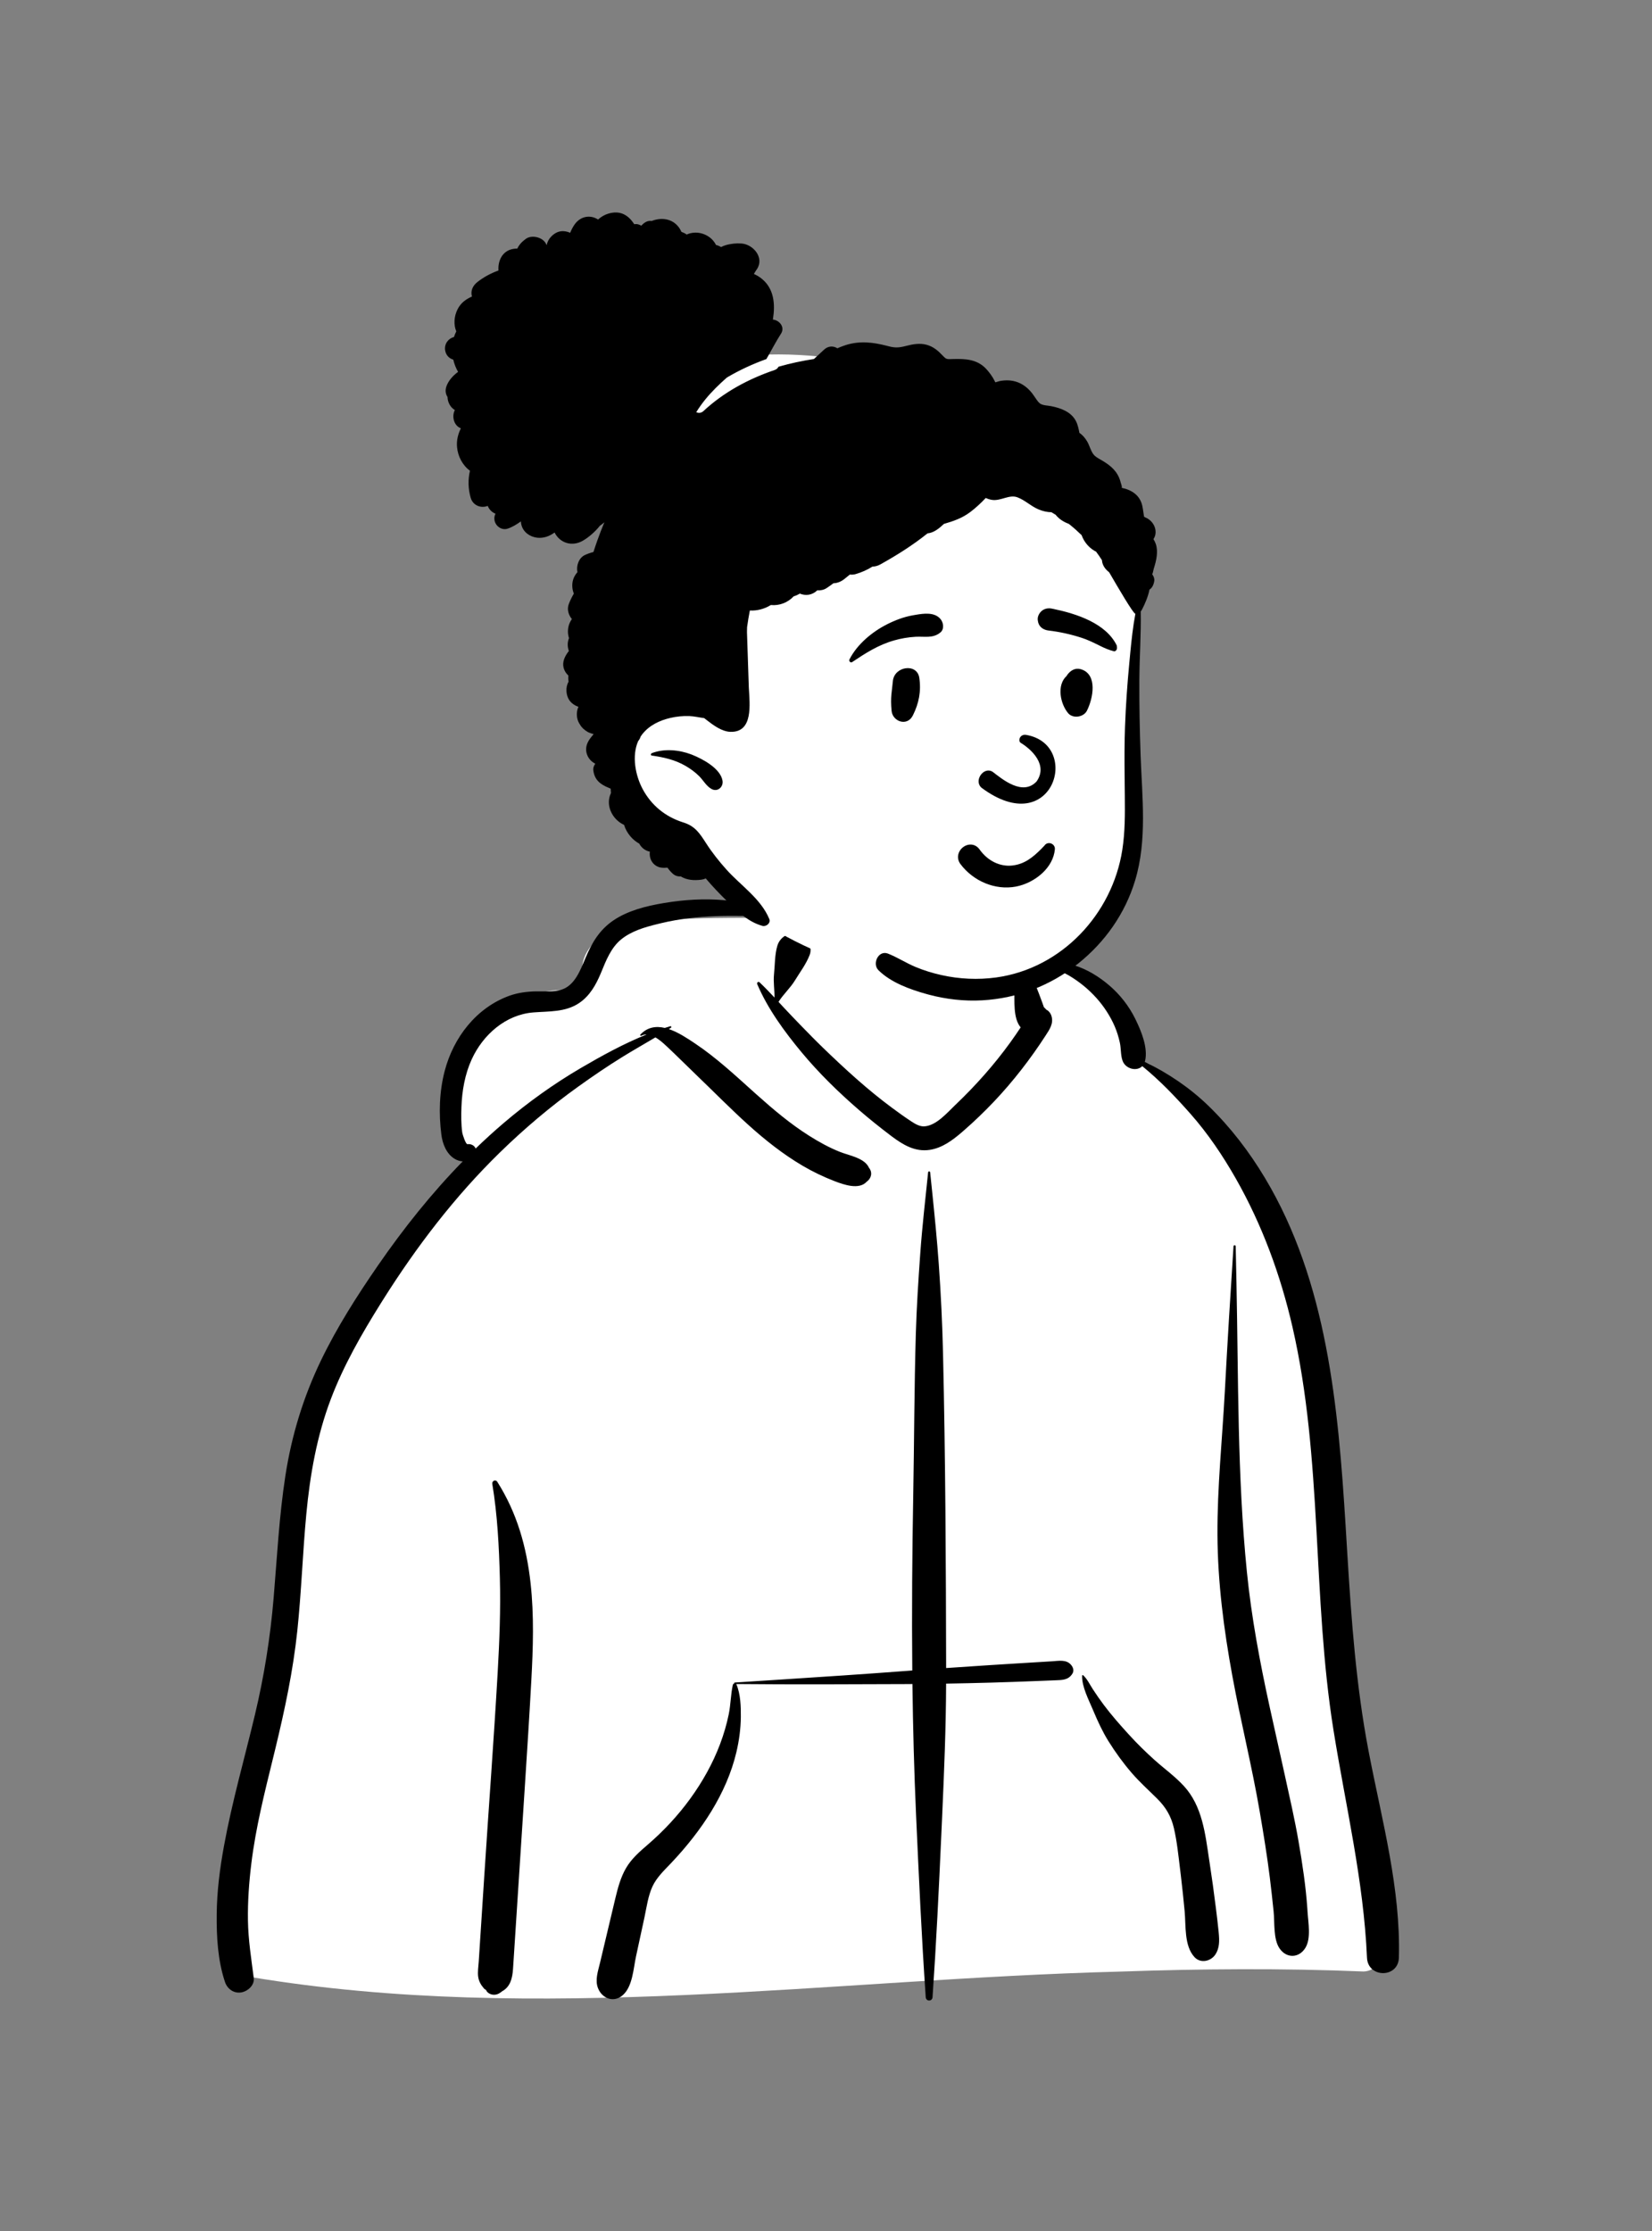
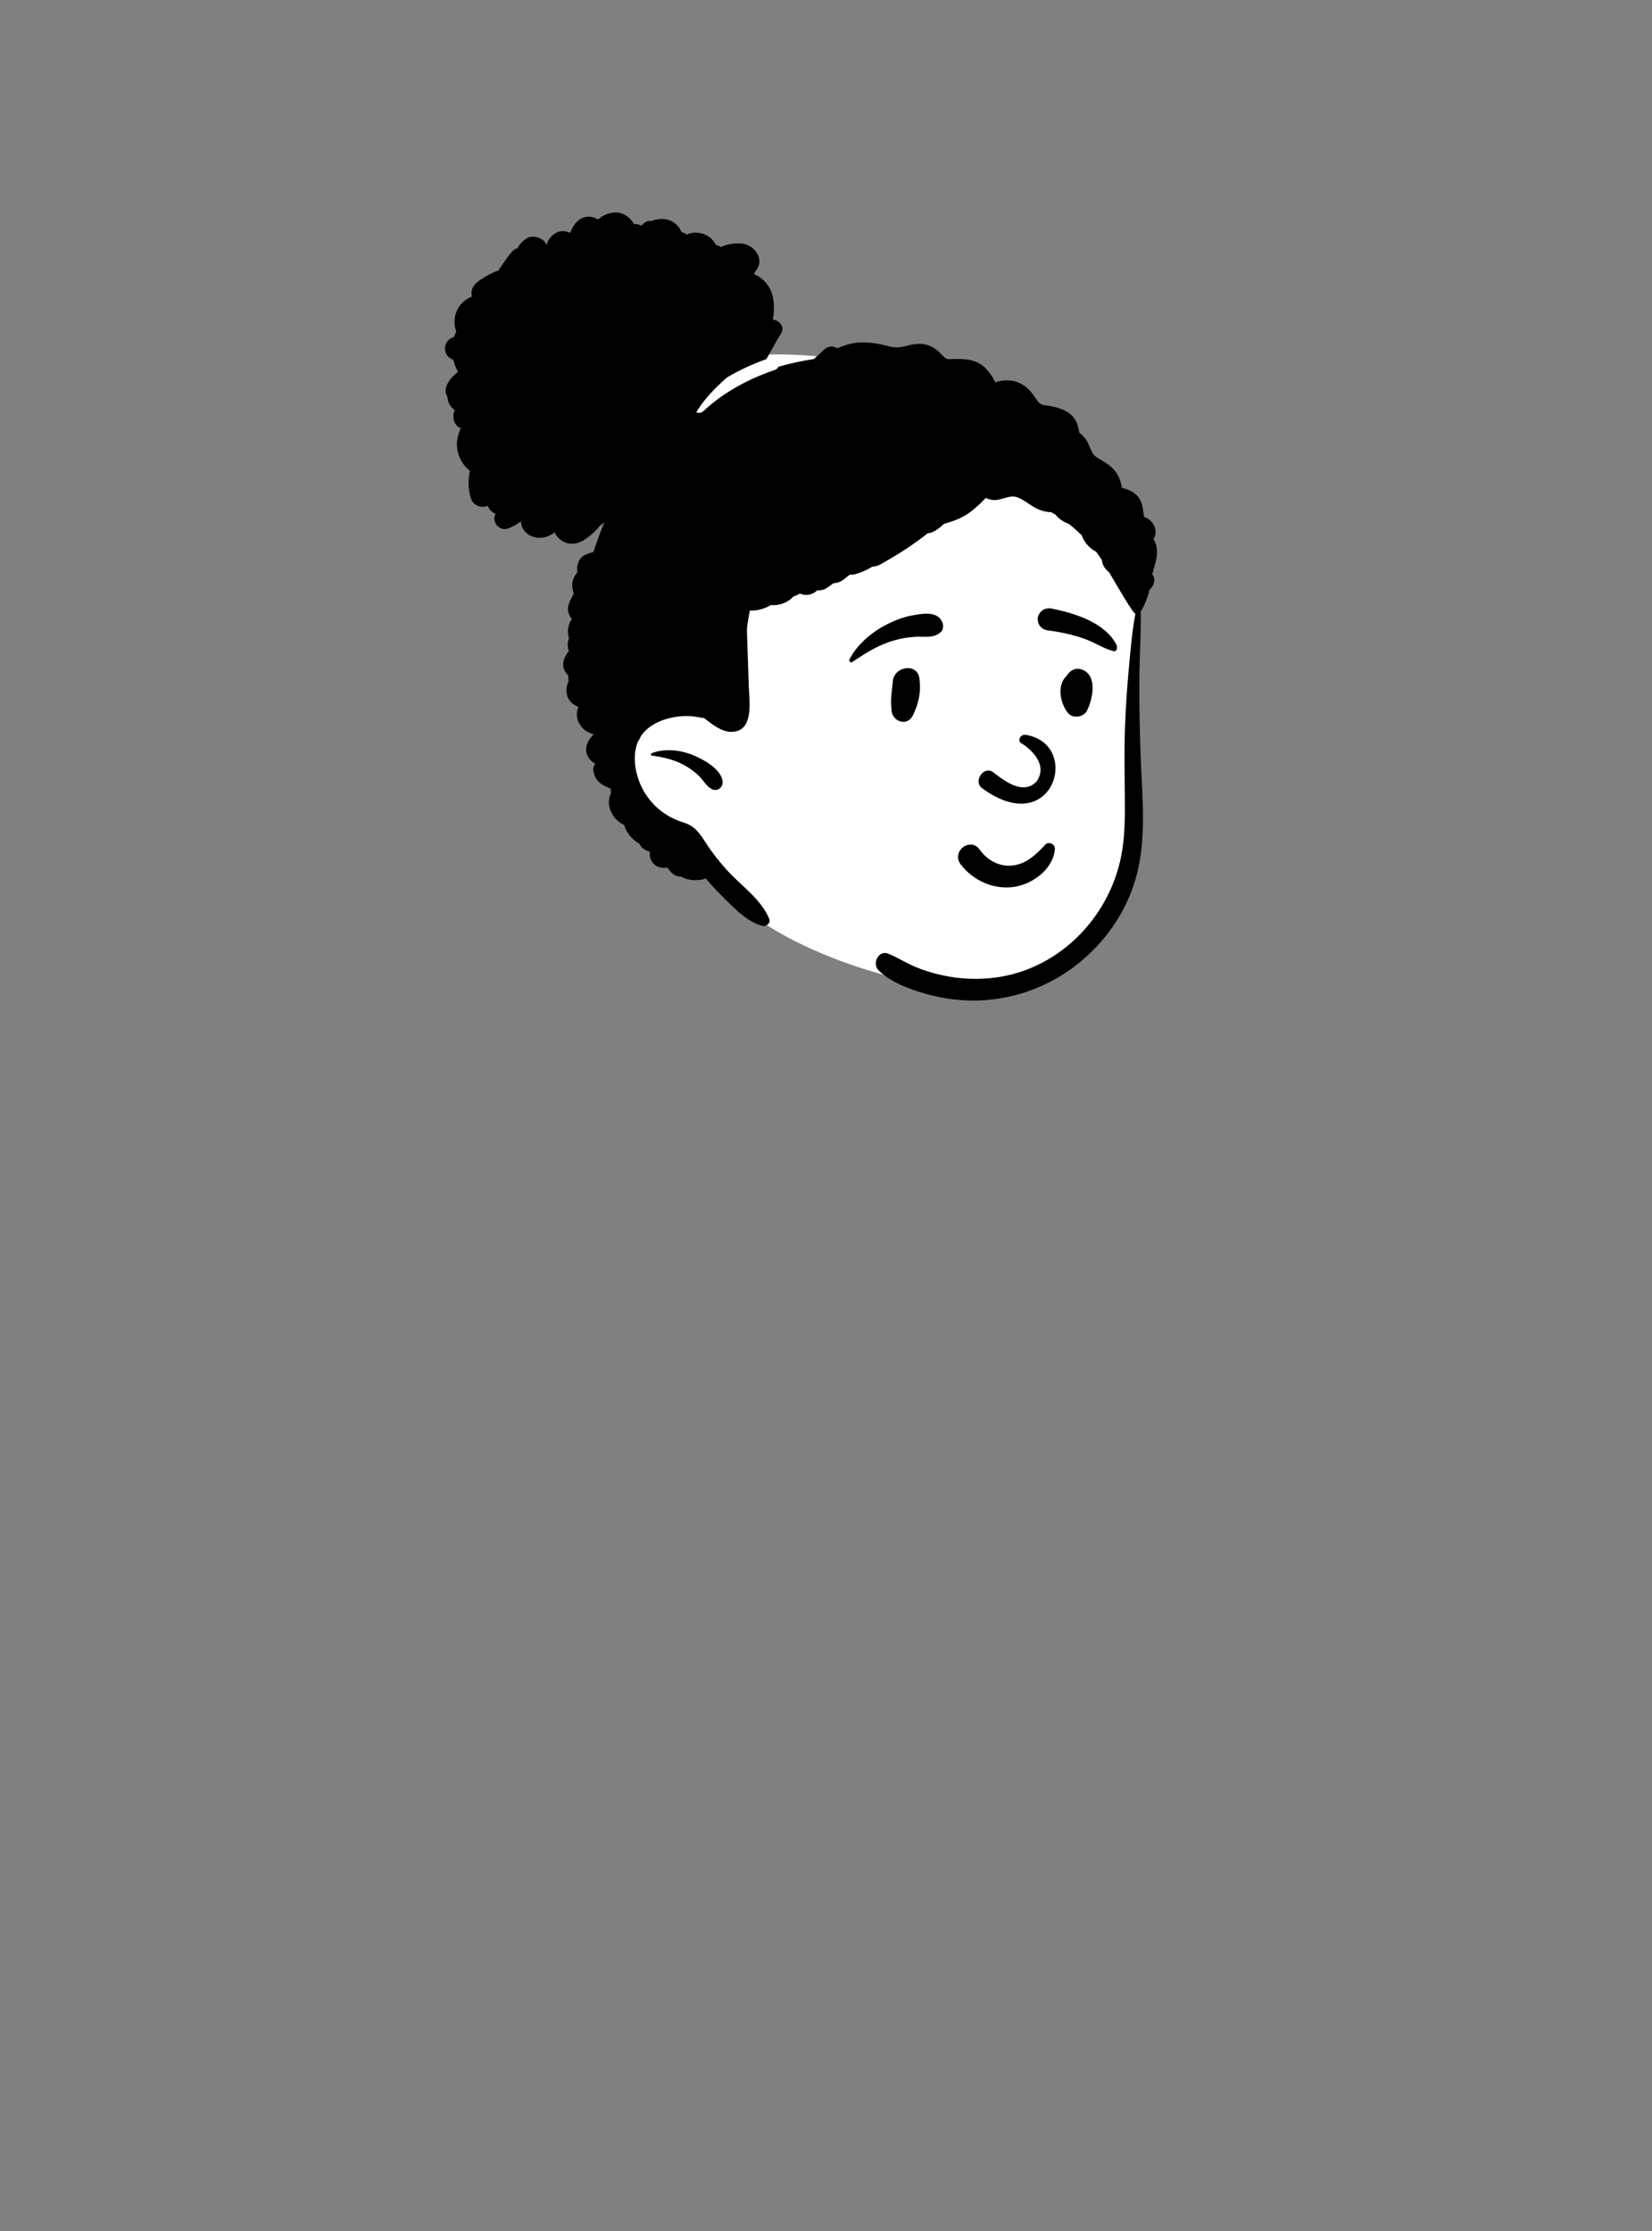
<svg xmlns="http://www.w3.org/2000/svg" width="240" height="324" viewBox="0 0 240 324" fill="none">
  <rect x="0" y="0" width="240" height="324" fill="#808080" stroke="none" />
-   <path fill-rule="evenodd" clip-rule="evenodd" d="M198.116 286.313C202.199 286.116 200.557 278.971 200.263 276.347C197.031 266.764 197.791 256.308 196.519 246.263C195.727 236.886 194.71 227.538 193.854 218.168C192.172 199.147 180.099 160.427 166.321 154.2C164.586 146.582 157.417 139.47 148.347 139.47C142.161 132.145 134.716 126.99 125.166 128.031C121.219 128.21 117.392 132.398 113.611 133.206C111.493 133.498 92.703 132.746 88.939 134.983C86.317 136.329 83.951 138.818 84.722 141.986C85.951 145.825 82.129 141.672 74.155 145.769C57.895 155.538 67.612 168.607 68.042 169.012C57.895 183.135 49.026 194.593 44.923 211.855C42.264 224.671 42.563 237.902 40.335 250.783C39.548 255.25 38.341 259.564 37.035 263.902C35.62 269.578 34.931 283.727 34.151 283.853C32.73 284.206 34.972 287.126 36.478 287.128C78.23 294.056 120.639 287.415 162.615 286.33C174.445 285.918 186.287 285.823 198.116 286.313Z" fill="white" />
-   <path fill-rule="evenodd" clip-rule="evenodd" d="M134.835 170.259C134.855 170.067 135.112 170.068 135.132 170.259L135.427 173.105C135.786 176.582 136.131 180.052 136.381 183.545C136.693 187.901 136.902 192.255 137.003 196.621C137.353 211.825 137.423 227.037 137.453 242.244C139.508 242.102 141.564 241.965 143.622 241.832C145.017 241.742 146.413 241.655 147.809 241.57L151.368 241.354V241.354L152.833 241.264C153.824 241.203 154.949 240.954 155.641 241.831C155.918 242.182 156.057 242.639 155.799 243.056C155.203 244.018 154.287 243.984 153.252 244.026C152.275 244.065 151.298 244.104 150.321 244.142C148.228 244.223 146.135 244.3 144.041 244.359C141.843 244.42 139.646 244.47 137.45 244.508C137.427 250.928 137.162 257.34 136.875 263.753L136.745 266.639C136.393 274.443 136.016 282.254 135.479 290.048C135.435 290.686 134.532 290.685 134.488 290.048C133.884 281.271 133.485 272.475 133.089 263.686C132.803 257.314 132.636 250.94 132.556 244.565C132.266 244.566 131.975 244.57 131.685 244.572C123.44 244.607 115.197 244.643 106.952 244.566C106.966 244.582 106.979 244.599 106.988 244.62C107.585 246.029 107.642 247.827 107.627 249.34C107.61 251.074 107.377 252.787 106.978 254.474C105.547 260.516 101.857 265.928 97.654 270.402L97.517 270.547C96.526 271.595 95.389 272.648 94.78 273.983C94.158 275.345 93.943 276.939 93.636 278.404L93.6 278.572L92.4 284.115C92.019 285.876 91.911 288.443 90.518 289.713C89.218 290.899 87.496 290.28 86.885 288.754C86.407 287.563 86.883 286.255 87.166 285.064L89.382 275.744C89.746 274.224 90.144 272.694 90.93 271.328C91.736 269.93 92.916 268.916 94.12 267.879C96.401 265.915 98.495 263.666 100.265 261.231C102.035 258.797 103.548 256.114 104.609 253.293C105.14 251.881 105.575 250.414 105.875 248.935C106.161 247.531 106.158 246.077 106.463 244.689C106.484 244.593 106.565 244.527 106.658 244.498C106.636 244.436 106.67 244.352 106.756 244.347L113.499 243.913C119.493 243.527 125.487 243.13 131.476 242.677L132.534 242.6V242.6C132.452 234.094 132.522 225.587 132.675 217.078C132.816 209.275 132.819 201.47 133.051 193.668C133.166 189.796 133.415 185.933 133.692 182.069C133.975 178.117 134.428 174.199 134.835 170.259ZM71.52 215.501C71.448 215.068 71.993 214.8 72.244 215.196C75.115 219.724 76.5 224.641 77.084 229.94C77.599 234.616 77.447 239.359 77.19 244.048C76.917 249.048 76.597 254.048 76.274 259.045L75.778 266.71V266.71L74.532 285.923C74.443 287.298 74.131 288.547 72.948 289.186C72.799 289.311 72.643 289.424 72.461 289.521C71.822 289.863 70.974 289.69 70.605 289.034L70.753 289.131C70.882 289.213 70.737 289.099 70.318 288.791L69.962 288.331V288.331C69.704 287.943 69.539 287.561 69.472 287.099C69.369 286.381 69.503 285.594 69.55 284.873L70.366 272.274V272.274C71.001 262.479 71.742 252.688 72.301 242.888C72.561 238.321 72.744 233.749 72.62 229.174C72.498 224.624 72.266 219.997 71.52 215.501ZM96.359 131.161L96.519 131.134C102.222 130.186 108.424 130.364 113.636 133.114C113.679 133.137 113.659 133.208 113.611 133.206L111.933 133.139C106.622 132.931 101.328 132.808 96.105 134.056L95.571 134.185C93.69 134.644 91.726 135.206 90.216 136.448C88.772 137.636 88.053 139.468 87.362 141.155L87.269 141.378C86.568 143.044 85.68 144.624 84.143 145.665C82.152 147.014 79.757 146.849 77.474 147.032C73.454 147.356 70.167 150.27 68.532 153.837C67.542 155.996 67.119 158.417 67.036 160.779C66.993 161.981 66.987 163.231 67.147 164.425C67.198 164.807 67.67 166.198 67.91 166.165C68.445 166.091 68.934 166.37 69.101 166.797C70.422 165.521 71.78 164.281 73.183 163.086C76.679 160.107 80.445 157.408 84.411 155.088C87.438 153.317 90.631 151.563 93.937 150.237C93.675 150.231 93.416 150.283 93.166 150.413C93.057 150.47 92.948 150.333 93.035 150.242C94.076 149.146 95.323 148.99 96.581 149.282C96.849 149.197 97.118 149.114 97.387 149.036C97.521 148.997 97.588 149.182 97.479 149.253L97.17 149.451V149.451C98.541 149.91 99.888 150.814 100.955 151.527C104.018 153.575 106.714 156.078 109.446 158.535L109.943 158.98C112.349 161.129 114.816 163.217 117.549 164.941C118.98 165.843 120.482 166.678 122.059 167.298C123.411 167.831 125.612 168.167 126.245 169.596C126.808 170.28 126.573 171.153 125.914 171.613C124.802 172.837 122.578 172.046 121.253 171.537C119.656 170.922 118.109 170.183 116.634 169.317C113.769 167.635 111.128 165.543 108.668 163.318C106.098 160.994 103.674 158.525 101.175 156.128C100.092 155.089 99.034 154.027 97.949 152.99L97.405 152.473C96.851 151.954 96.062 151.145 95.219 150.655C93.631 151.603 92.018 152.511 90.444 153.484C88.246 154.841 86.114 156.296 84.014 157.799C79.971 160.693 76.141 163.934 72.584 167.408C66.062 173.778 60.505 181.053 55.651 188.756L55.282 189.343C52.524 193.752 49.915 198.303 48.066 203.174C46.031 208.535 45.041 214.173 44.503 219.863C43.969 225.513 43.789 231.191 43.193 236.836C42.581 242.625 41.376 248.286 40.006 253.937L39.679 255.277C38.438 260.337 37.158 265.398 36.521 270.578C36.18 273.345 35.976 276.15 36.022 278.939C36.068 281.745 36.509 284.488 36.865 287.265C37.001 288.328 35.955 289.216 35.019 289.357C33.942 289.518 33.017 288.831 32.682 287.831C31.639 284.712 31.45 281.264 31.482 277.99C31.515 274.667 31.939 271.365 32.536 268.099C33.709 261.674 35.52 255.383 37.035 249.035C38.37 243.44 39.266 237.836 39.749 232.104C40.25 226.157 40.55 220.191 41.465 214.287C42.368 208.459 44.066 202.892 46.628 197.578C48.96 192.739 51.868 188.185 54.916 183.77C58.618 178.41 62.683 173.309 67.227 168.661C66.819 168.644 66.4 168.512 66.015 168.272C64.838 167.537 64.289 166.099 64.121 164.787C63.726 161.717 63.821 158.511 64.61 155.509C65.884 150.667 69.188 146.364 73.978 144.619C75.211 144.169 76.521 144.005 77.828 143.973C79.067 143.942 80.421 144.104 81.618 143.711C83.522 143.085 84.338 140.841 85.052 139.141L85.085 139.063C86.002 136.896 87.102 135.038 89.088 133.685C91.206 132.242 93.86 131.585 96.359 131.161V131.161ZM150.549 139.731C152.263 139.136 154.406 139.676 156.082 140.195C157.949 140.774 159.674 141.841 161.154 143.108C162.714 144.443 164.004 146.093 164.915 147.935L165.002 148.113C165.835 149.822 166.782 152.168 166.363 154.046C166.351 154.099 166.337 154.151 166.321 154.2C169.722 155.875 172.862 157.972 175.597 160.631C178.781 163.726 181.477 167.248 183.759 171.053C192.821 186.166 194.416 204.317 195.486 221.552L195.753 225.922C196.334 235.359 197.014 244.773 198.781 254.08L198.91 254.751C200.798 264.495 203.502 274.313 203.228 284.309C203.145 287.304 198.721 287.283 198.593 284.309C198.11 273.113 195.498 262.303 193.73 251.283C190.618 231.893 192.177 211.904 187.768 192.708C186.038 185.175 183.357 177.868 179.53 171.144C177.639 167.822 175.476 164.613 172.942 161.747C170.762 159.281 168.496 156.908 165.948 154.835C165.134 155.651 163.508 155.235 163.083 154.046C162.791 153.229 162.876 152.273 162.688 151.417C162.514 150.622 162.275 149.835 161.955 149.087C161.319 147.596 160.384 146.164 159.305 144.957C158.139 143.652 156.8 142.569 155.301 141.674C153.791 140.773 152.141 140.504 150.549 139.845C150.495 139.823 150.49 139.751 150.549 139.731ZM157.208 243.355C157.21 243.276 157.303 243.239 157.36 243.292C157.961 243.845 158.324 244.638 158.766 245.319C159.276 246.103 159.812 246.872 160.373 247.62C161.498 249.12 162.751 250.534 164.013 251.919C165.188 253.207 166.439 254.44 167.738 255.603C169.144 256.863 170.72 257.988 171.998 259.383C174.665 262.294 175.096 266.291 175.658 270.043L175.72 270.449C176.063 272.675 176.371 274.908 176.648 277.144C176.783 278.232 176.917 279.32 177.027 280.411L177.06 280.756C177.158 281.823 177.185 282.906 176.572 283.839C175.916 284.837 174.425 285.187 173.538 284.23C172.014 282.586 172.3 279.667 172.102 277.552C171.938 275.804 171.752 274.057 171.545 272.313L171.439 271.442C171.194 269.458 170.995 267.435 170.541 265.485C170.141 263.769 169.379 262.473 168.129 261.23C166.869 259.977 165.56 258.808 164.398 257.459C163.165 256.028 162.052 254.494 161.05 252.892C160.193 251.523 159.506 250.032 158.876 248.544L158.772 248.296C158.163 246.844 157.16 244.954 157.208 243.355ZM179.203 180.997C179.216 180.795 179.516 180.791 179.52 180.997C179.558 182.739 179.594 184.48 179.63 186.222C179.921 200.256 179.742 214.323 181.149 228.309C181.813 234.903 183.035 241.401 184.45 247.871C185.174 251.182 185.933 254.485 186.654 257.796C187.358 261.023 188.112 264.266 188.669 267.523C189.217 270.724 189.708 273.95 189.929 277.192L189.956 277.615C190.051 279.186 190.503 281.496 189.639 282.888C188.702 284.396 186.909 284.423 185.905 282.984C184.962 281.632 185.197 279.228 185.03 277.615C184.861 275.973 184.682 274.328 184.479 272.689C184.082 269.492 183.56 266.302 183.016 263.127C181.885 256.514 180.243 249.985 179.032 243.383C177.79 236.618 176.907 229.804 176.87 222.916C176.833 215.97 177.568 209.037 177.939 202.106C178.316 195.066 178.744 188.032 179.203 180.997ZM112.933 137.346C113.309 136.077 114.639 135.284 115.935 135.64C117.124 135.967 118.105 137.41 117.64 138.645C117.133 139.992 116.247 141.14 115.5 142.365C114.81 143.496 113.804 144.387 113.101 145.498L113.875 146.334C114.263 146.75 114.651 147.165 115.044 147.572L116.395 148.972C117.448 150.059 118.506 151.142 119.595 152.192C122.796 155.281 126.048 158.268 129.633 160.913C130.449 161.515 131.271 162.114 132.117 162.674L132.432 162.883C133.012 163.263 133.659 163.637 134.36 163.572C136.063 163.416 137.601 161.607 138.771 160.481L138.833 160.423C141.732 157.662 144.417 154.645 146.765 151.4C147.286 150.679 147.791 149.946 148.282 149.204C147.147 147.878 147.418 145.289 147.356 143.681C147.312 142.55 147.308 141.419 147.302 140.287L147.299 140.059C147.285 139.326 147.252 138.624 147.727 138.021C147.755 137.986 147.812 137.987 147.848 138.005C148.498 138.347 148.699 138.918 148.977 139.559L149.006 139.625C149.344 140.394 149.667 141.171 149.995 141.944C150.338 142.754 150.652 143.576 150.971 144.395C151.119 144.777 151.261 145.159 151.399 145.544C151.483 145.79 151.57 146.035 151.66 146.279L151.681 146.298C151.799 146.398 151.9 146.504 151.986 146.614C152.349 146.795 152.638 147.126 152.773 147.613C153.068 148.672 152.458 149.536 151.914 150.376C149.704 153.792 147.185 157.046 144.385 159.999C142.994 161.465 141.531 162.866 140.008 164.195L139.742 164.426C138.373 165.602 136.888 166.716 135.06 166.992C132.922 167.313 131.181 166.249 129.544 165.024L129.381 164.901C127.829 163.726 126.308 162.509 124.835 161.236C121.831 158.642 118.973 155.856 116.436 152.8C113.969 149.827 111.531 146.503 110.01 142.926C109.917 142.708 110.161 142.48 110.352 142.662C111.095 143.369 111.809 144.115 112.516 144.87C112.535 143.758 112.33 142.637 112.444 141.518C112.584 140.158 112.543 138.656 112.933 137.346Z" fill="black" />
  <path fill-rule="evenodd" clip-rule="evenodd" d="M110.173 51.541C142.195 49.966 163.922 75.229 164.857 85.303C165.506 92.296 165.065 101.623 165.065 107.872C165.065 111.061 166.674 120.757 164.857 125.406C160.812 135.753 156.242 143.858 143.579 143.858C130.916 143.858 111.612 137.293 104.984 128.824C103.773 127.278 88.734 115.96 88.734 107.064C88.734 88.084 87.324 52.666 110.173 51.541Z" fill="white" />
-   <path fill-rule="evenodd" clip-rule="evenodd" d="M88.328 31.041C90.153 30.471 91.318 31.292 92.148 32.565C92.332 32.529 92.509 32.532 92.706 32.579C92.755 32.591 92.873 32.636 92.963 32.671C93.032 32.7 93.094 32.735 93.154 32.772L93.19 32.753V32.753C93.327 32.604 93.47 32.467 93.626 32.358C93.975 32.111 94.334 32.039 94.675 32.09L94.834 32.031V32.031C96.184 31.561 97.649 31.779 98.565 32.943C98.742 33.168 98.885 33.419 99.008 33.683C99.282 33.773 99.54 33.903 99.762 34.063C99.918 33.99 100.083 33.928 100.259 33.883C101.256 33.627 102.303 33.868 103.115 34.48C103.51 34.777 103.801 35.149 104.022 35.575C104.273 35.633 104.521 35.74 104.754 35.882C104.954 35.782 105.157 35.689 105.365 35.625C106.126 35.391 106.942 35.305 107.734 35.364C109.44 35.491 111.09 37.44 109.95 39.115L109.914 39.165C109.77 39.367 109.644 39.576 109.527 39.788C109.935 39.965 110.329 40.203 110.692 40.501C112.47 41.959 112.63 44.205 112.297 46.325L112.283 46.413H112.287C113.232 46.502 114.047 47.489 113.489 48.417L113.462 48.461C112.707 49.628 112.059 50.917 111.338 52.146C109.341 52.866 107.416 53.753 105.603 54.827C104.474 55.817 103.399 56.863 102.453 58.027C101.981 58.608 101.547 59.223 101.148 59.861C101.467 60.014 101.861 60.007 102.194 59.698C105.156 56.952 108.734 55.026 112.544 53.734C112.819 53.641 112.999 53.465 113.1 53.258C114.791 52.776 116.512 52.402 118.25 52.137C118.73 51.681 119.232 51.244 119.709 50.789C120.318 50.209 121.081 50.217 121.651 50.582C121.934 50.453 122.223 50.339 122.517 50.236L122.7 50.174C122.776 50.149 122.848 50.12 122.923 50.097C124.963 49.474 126.828 49.705 128.835 50.218L129.091 50.285C130.027 50.533 130.615 50.493 131.521 50.265L131.623 50.239C132.585 49.987 133.615 49.801 134.598 50.066C135.628 50.343 136.31 50.958 137.011 51.702L137.082 51.776C137.409 52.127 137.598 52.165 138.026 52.156L138.485 52.142C140.216 52.095 141.911 52.168 143.208 53.508C143.687 54.003 144.201 54.704 144.51 55.344L144.555 55.439C144.569 55.47 144.582 55.496 144.594 55.52C144.78 55.49 145.069 55.372 145.207 55.345C147.093 54.979 148.667 55.543 149.879 57.03C150.144 57.356 150.544 57.995 150.822 58.346C150.919 58.429 151.011 58.517 151.097 58.61C151.552 58.9 152.197 58.882 152.707 58.984C154.097 59.261 155.582 59.789 156.289 61.113C156.585 61.665 156.694 62.269 156.818 62.873C157.286 63.18 157.652 63.623 157.936 64.102C158.282 64.683 158.429 65.396 158.827 65.945C159.116 66.344 159.558 66.557 159.978 66.801L160.138 66.895C161.384 67.637 162.359 68.46 162.769 69.914L162.804 70.043C162.871 70.266 163.104 70.901 162.901 70.806C163.076 70.902 163.373 70.936 163.533 70.989C164.397 71.275 165.148 71.737 165.608 72.549C165.958 73.166 166.022 73.81 166.122 74.491L166.165 74.765C166.176 74.832 166.189 74.909 166.202 74.984L166.216 75.058L166.218 75.059C166.375 75.127 166.528 75.2 166.68 75.279C167.396 75.701 167.885 76.433 167.885 77.28C167.885 77.692 167.757 78.012 167.57 78.298C167.721 78.527 167.838 78.771 167.926 79.043C168.1 79.574 168.112 80.155 168.054 80.704C167.984 81.364 167.814 81.964 167.615 82.594C167.539 82.837 167.507 83.177 167.392 83.409C167.605 83.681 167.732 84.013 167.693 84.341C167.636 84.811 167.422 85.359 166.997 85.622C166.79 86.647 166.343 87.695 165.903 88.533C165.852 88.63 165.791 88.717 165.723 88.788C165.784 92.134 165.539 95.503 165.522 98.844C165.503 102.482 165.579 106.122 165.706 109.754C165.92 115.776 166.682 122.002 164.906 127.874C163.452 132.68 160.541 136.805 156.637 139.933C152.639 143.133 147.821 144.985 142.703 145.274C140.101 145.42 137.453 145.124 134.935 144.45L134.666 144.377C132.23 143.707 129.407 142.684 127.615 140.893C126.668 139.946 127.625 137.94 129.013 138.492C130.389 139.039 131.623 139.849 132.987 140.419C134.206 140.929 135.478 141.32 136.767 141.607C139.351 142.188 142.091 142.315 144.717 141.954C154.198 140.656 161.587 132.779 163.044 123.439C163.448 120.853 163.44 118.224 163.413 115.61L163.383 112.747C163.36 110.351 163.351 107.954 163.439 105.559C163.551 102.478 163.769 99.398 164.06 96.33L164.212 94.733C164.393 92.865 164.596 90.982 164.946 89.139C164.659 89.154 162.397 85.283 161.142 83.12C160.683 82.757 160.297 82.305 160.147 81.721C160.116 81.599 160.1 81.475 160.09 81.352C159.818 80.924 159.53 80.507 159.227 80.102L159.161 80.072C159.11 80.049 159.07 80.029 159.047 80.016C158.385 79.641 157.832 79.072 157.453 78.412C157.326 78.19 157.221 77.958 157.136 77.721C156.597 77.191 156.032 76.685 155.439 76.211C155.38 76.165 155.32 76.121 155.261 76.075C154.506 75.793 153.843 75.368 153.36 74.757C153.158 74.631 152.954 74.509 152.749 74.389C152.134 74.383 151.512 74.24 150.906 73.991C149.799 73.536 148.915 72.637 147.803 72.221C146.627 71.78 145.388 72.781 144.138 72.6C143.819 72.554 143.503 72.457 143.209 72.317C142.505 73.062 141.758 73.765 140.935 74.38C139.74 75.273 138.518 75.682 137.133 76.085C136.446 76.737 135.678 77.368 134.751 77.461C132.606 79.177 130.312 80.623 127.898 81.967C127.509 82.183 127.123 82.28 126.757 82.283C126 82.758 125.173 83.124 124.3 83.377C124.027 83.457 123.745 83.473 123.467 83.439L122.71 84.056V84.056C122.182 84.486 121.62 84.691 121.082 84.704C120.754 84.955 120.415 85.193 120.066 85.421C119.692 85.666 119.206 85.767 118.719 85.738C117.974 86.467 117.008 86.543 116.2 86.207C116.089 86.273 115.974 86.334 115.846 86.395C115.671 86.478 115.489 86.547 115.303 86.604C114.46 87.513 113.226 87.99 111.989 87.865C111.065 88.431 109.99 88.725 108.939 88.659C108.778 89.465 108.646 90.274 108.534 91.085L108.522 91.679C108.521 91.776 108.521 91.851 108.522 91.9L108.523 91.92C108.626 94.526 108.682 97.133 108.783 99.739L108.793 99.944C108.908 102.221 109.468 106.373 106.123 106.282C104.876 106.248 103.639 105.33 102.669 104.575L102.532 104.468C102.457 104.41 102.381 104.351 102.304 104.291C101.579 104.196 100.864 104.02 100.131 103.993C99.227 103.961 98.276 104.054 97.395 104.259C95.84 104.621 94.336 105.329 93.322 106.612C93.233 106.724 93.151 106.842 93.072 106.96C93.001 107.203 92.878 107.427 92.715 107.622C91.756 109.78 92.31 112.631 93.37 114.605C94.634 116.956 96.633 118.582 99.147 119.4L99.273 119.441C100.991 119.977 101.648 121.017 102.582 122.463C103.456 123.82 104.46 125.084 105.537 126.284C107.622 128.607 110.549 130.524 111.761 133.464C112.006 134.056 111.305 134.613 110.762 134.461C108.634 133.863 107.143 132.348 105.596 130.841C104.526 129.797 103.497 128.712 102.531 127.572C102.328 127.665 102.106 127.728 101.873 127.757C100.849 127.882 99.792 127.83 98.895 127.277C98.481 127.315 98.051 127.171 97.731 126.878C97.437 126.609 97.184 126.317 96.971 126.006C96.646 126.035 96.327 126.044 96.022 125.993C95.875 125.979 95.733 125.941 95.603 125.877C95.361 125.782 95.131 125.634 94.92 125.408C94.493 124.949 94.329 124.301 94.408 123.685C94.323 123.667 94.24 123.646 94.157 123.618C93.588 123.425 93.15 123.043 92.871 122.522C92.37 122.241 91.919 121.861 91.578 121.456C91.163 120.964 90.849 120.409 90.665 119.796C90.475 119.708 90.29 119.605 90.113 119.485C88.844 118.626 88.118 117.014 88.616 115.524L88.633 115.477C88.658 115.41 88.704 115.295 88.76 115.166C88.752 115.061 88.743 114.956 88.738 114.851L88.72 114.533V114.533L88.466 114.425V114.425C87.198 113.921 86.342 113.24 86.189 111.814C86.158 111.519 86.272 111.218 86.453 110.966L86.452 110.887V110.887C86.37 110.844 86.291 110.801 86.222 110.757C85.531 110.315 85.106 109.524 85.154 108.705C85.198 107.96 85.611 107.365 86.075 106.815L86.208 106.661C86.219 106.648 86.231 106.634 86.244 106.619L85.937 106.523C85.738 106.459 85.556 106.396 85.424 106.323C84.916 106.038 84.486 105.653 84.22 105.164C84.182 105.103 84.142 105.044 84.107 104.979C83.764 104.353 83.719 103.551 83.94 102.879C83.967 102.8 84 102.726 84.035 102.651C83.101 102.322 82.382 101.642 82.296 100.387C82.262 99.894 82.37 99.403 82.604 98.982C82.552 98.698 82.542 98.405 82.575 98.114C82.247 97.804 81.991 97.43 81.877 96.973C81.662 96.111 82.056 95.291 82.643 94.539C82.426 93.944 82.415 93.273 82.663 92.674C82.568 92.375 82.513 92.059 82.51 91.735C82.504 91.016 82.725 90.416 83.082 89.906C82.58 89.292 82.341 88.476 82.638 87.711C82.849 87.167 83.09 86.67 83.368 86.209C83.222 85.859 83.138 85.466 83.138 85.027C83.138 84.236 83.434 83.61 83.887 83.098C83.69 82.162 84.09 81.022 84.962 80.609C85.29 80.454 85.73 80.292 86.215 80.165C86.397 79.597 86.587 79.03 86.787 78.468C87.103 77.583 87.443 76.711 87.803 75.848C87.596 76.03 87.378 76.199 87.153 76.352C86.442 77.257 85.5 78.04 84.708 78.508C83.138 79.438 81.342 78.886 80.567 77.332C79.838 77.876 78.964 78.198 78.031 78.088C76.974 77.963 76.007 77.278 75.743 76.209C75.704 76.054 75.681 75.887 75.679 75.719C75.073 76.151 74.438 76.548 73.742 76.776C72.855 77.066 71.95 76.37 71.833 75.504C71.787 75.16 71.851 74.857 71.988 74.6L71.901 74.566C71.887 74.56 71.872 74.554 71.858 74.547C71.393 74.33 71.032 73.93 70.861 73.469C69.854 73.859 68.701 73.402 68.382 72.295C68.001 70.978 67.978 69.644 68.276 68.362C67.209 67.586 66.514 66.282 66.396 64.919C66.309 63.94 66.543 63.037 66.954 62.202C65.945 61.824 65.598 60.501 66.078 59.548C65.441 59.183 65.025 58.41 65.016 57.657C64.731 57.226 64.64 56.671 64.876 56.048C65.188 55.229 65.821 54.543 66.547 54.005C66.231 53.454 65.996 52.853 65.85 52.231C65.248 52.055 64.763 51.569 64.664 50.838C64.54 49.922 65.143 49.146 65.954 48.941C66.044 48.662 66.154 48.389 66.29 48.127C65.889 47.176 65.948 45.973 66.465 44.933C66.924 44.014 67.67 43.452 68.567 43.063C68.339 42.281 68.641 41.501 69.402 40.92C70.331 40.209 71.349 39.666 72.419 39.283C72.324 38.01 72.856 36.706 74.113 36.262C74.449 36.144 74.799 36.1 75.155 36.102C75.413 35.54 75.844 35.084 76.406 34.679C77.256 34.068 78.846 34.442 79.318 35.4L79.341 35.449C79.365 35.504 79.391 35.553 79.416 35.606C79.511 35.141 79.733 34.701 80.09 34.341C80.984 33.44 81.926 33.423 82.834 33.808C83 33.395 83.202 33.002 83.447 32.643C84.337 31.34 85.806 31.175 86.882 31.88C87.314 31.501 87.795 31.208 88.328 31.041ZM94.689 109.382C96.48 108.681 98.654 108.888 100.424 109.562L100.554 109.613C102.118 110.231 104.658 111.607 104.965 113.366C105.123 114.278 104.257 115.066 103.378 114.586C102.613 114.17 102.184 113.33 101.576 112.722C100.974 112.12 100.3 111.636 99.565 111.211C98.031 110.325 96.419 109.981 94.689 109.725C94.494 109.698 94.547 109.437 94.689 109.382Z" fill="black" />
+   <path fill-rule="evenodd" clip-rule="evenodd" d="M88.328 31.041C90.153 30.471 91.318 31.292 92.148 32.565C92.332 32.529 92.509 32.532 92.706 32.579C92.755 32.591 92.873 32.636 92.963 32.671C93.032 32.7 93.094 32.735 93.154 32.772L93.19 32.753V32.753C93.327 32.604 93.47 32.467 93.626 32.358C93.975 32.111 94.334 32.039 94.675 32.09L94.834 32.031V32.031C96.184 31.561 97.649 31.779 98.565 32.943C98.742 33.168 98.885 33.419 99.008 33.683C99.282 33.773 99.54 33.903 99.762 34.063C99.918 33.99 100.083 33.928 100.259 33.883C101.256 33.627 102.303 33.868 103.115 34.48C103.51 34.777 103.801 35.149 104.022 35.575C104.273 35.633 104.521 35.74 104.754 35.882C104.954 35.782 105.157 35.689 105.365 35.625C106.126 35.391 106.942 35.305 107.734 35.364C109.44 35.491 111.09 37.44 109.95 39.115L109.914 39.165C109.77 39.367 109.644 39.576 109.527 39.788C109.935 39.965 110.329 40.203 110.692 40.501C112.47 41.959 112.63 44.205 112.297 46.325L112.283 46.413H112.287C113.232 46.502 114.047 47.489 113.489 48.417L113.462 48.461C112.707 49.628 112.059 50.917 111.338 52.146C109.341 52.866 107.416 53.753 105.603 54.827C104.474 55.817 103.399 56.863 102.453 58.027C101.981 58.608 101.547 59.223 101.148 59.861C101.467 60.014 101.861 60.007 102.194 59.698C105.156 56.952 108.734 55.026 112.544 53.734C112.819 53.641 112.999 53.465 113.1 53.258C114.791 52.776 116.512 52.402 118.25 52.137C118.73 51.681 119.232 51.244 119.709 50.789C120.318 50.209 121.081 50.217 121.651 50.582C121.934 50.453 122.223 50.339 122.517 50.236L122.7 50.174C122.776 50.149 122.848 50.12 122.923 50.097C124.963 49.474 126.828 49.705 128.835 50.218L129.091 50.285C130.027 50.533 130.615 50.493 131.521 50.265L131.623 50.239C132.585 49.987 133.615 49.801 134.598 50.066C135.628 50.343 136.31 50.958 137.011 51.702L137.082 51.776C137.409 52.127 137.598 52.165 138.026 52.156L138.485 52.142C140.216 52.095 141.911 52.168 143.208 53.508C143.687 54.003 144.201 54.704 144.51 55.344L144.555 55.439C144.569 55.47 144.582 55.496 144.594 55.52C144.78 55.49 145.069 55.372 145.207 55.345C147.093 54.979 148.667 55.543 149.879 57.03C150.144 57.356 150.544 57.995 150.822 58.346C150.919 58.429 151.011 58.517 151.097 58.61C151.552 58.9 152.197 58.882 152.707 58.984C154.097 59.261 155.582 59.789 156.289 61.113C156.585 61.665 156.694 62.269 156.818 62.873C157.286 63.18 157.652 63.623 157.936 64.102C158.282 64.683 158.429 65.396 158.827 65.945C159.116 66.344 159.558 66.557 159.978 66.801L160.138 66.895C161.384 67.637 162.359 68.46 162.769 69.914L162.804 70.043C162.871 70.266 163.104 70.901 162.901 70.806C163.076 70.902 163.373 70.936 163.533 70.989C164.397 71.275 165.148 71.737 165.608 72.549C165.958 73.166 166.022 73.81 166.122 74.491L166.165 74.765C166.176 74.832 166.189 74.909 166.202 74.984L166.216 75.058L166.218 75.059C166.375 75.127 166.528 75.2 166.68 75.279C167.396 75.701 167.885 76.433 167.885 77.28C167.885 77.692 167.757 78.012 167.57 78.298C167.721 78.527 167.838 78.771 167.926 79.043C168.1 79.574 168.112 80.155 168.054 80.704C167.984 81.364 167.814 81.964 167.615 82.594C167.539 82.837 167.507 83.177 167.392 83.409C167.605 83.681 167.732 84.013 167.693 84.341C167.636 84.811 167.422 85.359 166.997 85.622C166.79 86.647 166.343 87.695 165.903 88.533C165.852 88.63 165.791 88.717 165.723 88.788C165.784 92.134 165.539 95.503 165.522 98.844C165.503 102.482 165.579 106.122 165.706 109.754C165.92 115.776 166.682 122.002 164.906 127.874C163.452 132.68 160.541 136.805 156.637 139.933C152.639 143.133 147.821 144.985 142.703 145.274C140.101 145.42 137.453 145.124 134.935 144.45L134.666 144.377C132.23 143.707 129.407 142.684 127.615 140.893C126.668 139.946 127.625 137.94 129.013 138.492C130.389 139.039 131.623 139.849 132.987 140.419C134.206 140.929 135.478 141.32 136.767 141.607C139.351 142.188 142.091 142.315 144.717 141.954C154.198 140.656 161.587 132.779 163.044 123.439C163.448 120.853 163.44 118.224 163.413 115.61L163.383 112.747C163.36 110.351 163.351 107.954 163.439 105.559C163.551 102.478 163.769 99.398 164.06 96.33L164.212 94.733C164.393 92.865 164.596 90.982 164.946 89.139C164.659 89.154 162.397 85.283 161.142 83.12C160.683 82.757 160.297 82.305 160.147 81.721C160.116 81.599 160.1 81.475 160.09 81.352C159.818 80.924 159.53 80.507 159.227 80.102L159.161 80.072C159.11 80.049 159.07 80.029 159.047 80.016C158.385 79.641 157.832 79.072 157.453 78.412C157.326 78.19 157.221 77.958 157.136 77.721C156.597 77.191 156.032 76.685 155.439 76.211C155.38 76.165 155.32 76.121 155.261 76.075C154.506 75.793 153.843 75.368 153.36 74.757C153.158 74.631 152.954 74.509 152.749 74.389C152.134 74.383 151.512 74.24 150.906 73.991C149.799 73.536 148.915 72.637 147.803 72.221C146.627 71.78 145.388 72.781 144.138 72.6C143.819 72.554 143.503 72.457 143.209 72.317C142.505 73.062 141.758 73.765 140.935 74.38C139.74 75.273 138.518 75.682 137.133 76.085C136.446 76.737 135.678 77.368 134.751 77.461C132.606 79.177 130.312 80.623 127.898 81.967C127.509 82.183 127.123 82.28 126.757 82.283C126 82.758 125.173 83.124 124.3 83.377C124.027 83.457 123.745 83.473 123.467 83.439L122.71 84.056V84.056C122.182 84.486 121.62 84.691 121.082 84.704C120.754 84.955 120.415 85.193 120.066 85.421C119.692 85.666 119.206 85.767 118.719 85.738C117.974 86.467 117.008 86.543 116.2 86.207C116.089 86.273 115.974 86.334 115.846 86.395C115.671 86.478 115.489 86.547 115.303 86.604C114.46 87.513 113.226 87.99 111.989 87.865C111.065 88.431 109.99 88.725 108.939 88.659C108.778 89.465 108.646 90.274 108.534 91.085L108.522 91.679C108.521 91.776 108.521 91.851 108.522 91.9L108.523 91.92C108.626 94.526 108.682 97.133 108.783 99.739L108.793 99.944C108.908 102.221 109.468 106.373 106.123 106.282C104.876 106.248 103.639 105.33 102.669 104.575L102.532 104.468C102.457 104.41 102.381 104.351 102.304 104.291C101.579 104.196 100.864 104.02 100.131 103.993C99.227 103.961 98.276 104.054 97.395 104.259C95.84 104.621 94.336 105.329 93.322 106.612C93.233 106.724 93.151 106.842 93.072 106.96C93.001 107.203 92.878 107.427 92.715 107.622C91.756 109.78 92.31 112.631 93.37 114.605C94.634 116.956 96.633 118.582 99.147 119.4L99.273 119.441C100.991 119.977 101.648 121.017 102.582 122.463C103.456 123.82 104.46 125.084 105.537 126.284C107.622 128.607 110.549 130.524 111.761 133.464C112.006 134.056 111.305 134.613 110.762 134.461C108.634 133.863 107.143 132.348 105.596 130.841C104.526 129.797 103.497 128.712 102.531 127.572C102.328 127.665 102.106 127.728 101.873 127.757C100.849 127.882 99.792 127.83 98.895 127.277C98.481 127.315 98.051 127.171 97.731 126.878C97.437 126.609 97.184 126.317 96.971 126.006C96.646 126.035 96.327 126.044 96.022 125.993C95.875 125.979 95.733 125.941 95.603 125.877C95.361 125.782 95.131 125.634 94.92 125.408C94.493 124.949 94.329 124.301 94.408 123.685C94.323 123.667 94.24 123.646 94.157 123.618C93.588 123.425 93.15 123.043 92.871 122.522C92.37 122.241 91.919 121.861 91.578 121.456C91.163 120.964 90.849 120.409 90.665 119.796C90.475 119.708 90.29 119.605 90.113 119.485C88.844 118.626 88.118 117.014 88.616 115.524L88.633 115.477C88.658 115.41 88.704 115.295 88.76 115.166C88.752 115.061 88.743 114.956 88.738 114.851L88.72 114.533V114.533L88.466 114.425V114.425C87.198 113.921 86.342 113.24 86.189 111.814C86.158 111.519 86.272 111.218 86.453 110.966L86.452 110.887V110.887C86.37 110.844 86.291 110.801 86.222 110.757C85.531 110.315 85.106 109.524 85.154 108.705C85.198 107.96 85.611 107.365 86.075 106.815L86.208 106.661C86.219 106.648 86.231 106.634 86.244 106.619L85.937 106.523C85.738 106.459 85.556 106.396 85.424 106.323C84.916 106.038 84.486 105.653 84.22 105.164C84.182 105.103 84.142 105.044 84.107 104.979C83.764 104.353 83.719 103.551 83.94 102.879C83.967 102.8 84 102.726 84.035 102.651C83.101 102.322 82.382 101.642 82.296 100.387C82.262 99.894 82.37 99.403 82.604 98.982C82.552 98.698 82.542 98.405 82.575 98.114C82.247 97.804 81.991 97.43 81.877 96.973C81.662 96.111 82.056 95.291 82.643 94.539C82.426 93.944 82.415 93.273 82.663 92.674C82.568 92.375 82.513 92.059 82.51 91.735C82.504 91.016 82.725 90.416 83.082 89.906C82.58 89.292 82.341 88.476 82.638 87.711C82.849 87.167 83.09 86.67 83.368 86.209C83.222 85.859 83.138 85.466 83.138 85.027C83.138 84.236 83.434 83.61 83.887 83.098C83.69 82.162 84.09 81.022 84.962 80.609C85.29 80.454 85.73 80.292 86.215 80.165C86.397 79.597 86.587 79.03 86.787 78.468C87.103 77.583 87.443 76.711 87.803 75.848C87.596 76.03 87.378 76.199 87.153 76.352C86.442 77.257 85.5 78.04 84.708 78.508C83.138 79.438 81.342 78.886 80.567 77.332C79.838 77.876 78.964 78.198 78.031 78.088C76.974 77.963 76.007 77.278 75.743 76.209C75.704 76.054 75.681 75.887 75.679 75.719C75.073 76.151 74.438 76.548 73.742 76.776C72.855 77.066 71.95 76.37 71.833 75.504C71.787 75.16 71.851 74.857 71.988 74.6L71.901 74.566C71.887 74.56 71.872 74.554 71.858 74.547C71.393 74.33 71.032 73.93 70.861 73.469C69.854 73.859 68.701 73.402 68.382 72.295C68.001 70.978 67.978 69.644 68.276 68.362C67.209 67.586 66.514 66.282 66.396 64.919C66.309 63.94 66.543 63.037 66.954 62.202C65.945 61.824 65.598 60.501 66.078 59.548C65.441 59.183 65.025 58.41 65.016 57.657C64.731 57.226 64.64 56.671 64.876 56.048C65.188 55.229 65.821 54.543 66.547 54.005C66.231 53.454 65.996 52.853 65.85 52.231C65.248 52.055 64.763 51.569 64.664 50.838C64.54 49.922 65.143 49.146 65.954 48.941C66.044 48.662 66.154 48.389 66.29 48.127C65.889 47.176 65.948 45.973 66.465 44.933C66.924 44.014 67.67 43.452 68.567 43.063C68.339 42.281 68.641 41.501 69.402 40.92C70.331 40.209 71.349 39.666 72.419 39.283C74.449 36.144 74.799 36.1 75.155 36.102C75.413 35.54 75.844 35.084 76.406 34.679C77.256 34.068 78.846 34.442 79.318 35.4L79.341 35.449C79.365 35.504 79.391 35.553 79.416 35.606C79.511 35.141 79.733 34.701 80.09 34.341C80.984 33.44 81.926 33.423 82.834 33.808C83 33.395 83.202 33.002 83.447 32.643C84.337 31.34 85.806 31.175 86.882 31.88C87.314 31.501 87.795 31.208 88.328 31.041ZM94.689 109.382C96.48 108.681 98.654 108.888 100.424 109.562L100.554 109.613C102.118 110.231 104.658 111.607 104.965 113.366C105.123 114.278 104.257 115.066 103.378 114.586C102.613 114.17 102.184 113.33 101.576 112.722C100.974 112.12 100.3 111.636 99.565 111.211C98.031 110.325 96.419 109.981 94.689 109.725C94.494 109.698 94.547 109.437 94.689 109.382Z" fill="black" />
  <path fill-rule="evenodd" clip-rule="evenodd" d="M143.152 128.274C141.732 127.695 140.465 126.728 139.538 125.493C139.216 125.063 139.133 124.61 139.2 124.195C139.276 123.729 139.552 123.306 139.928 123.023C140.305 122.739 140.777 122.598 141.233 122.67C141.63 122.732 142.024 122.949 142.337 123.399L142.402 123.489C142.953 124.235 143.67 124.846 144.488 125.241C145.276 125.621 146.158 125.798 147.07 125.695C148.808 125.499 150.005 124.559 151.278 123.282C151.436 123.121 151.594 122.955 151.752 122.786C151.852 122.633 151.991 122.534 152.146 122.483C152.317 122.425 152.511 122.429 152.689 122.491C152.86 122.55 153.013 122.664 153.116 122.815C153.213 122.958 153.269 123.135 153.251 123.339C153.134 124.661 152.443 125.842 151.461 126.769C150.37 127.799 148.924 128.511 147.563 128.761C146.064 129.036 144.536 128.839 143.152 128.274V128.274ZM148.271 107.866C149.866 108.836 152.297 111.098 150.581 113.503C148.56 115.624 145.652 113.193 144.219 112.093C142.89 111.241 141.396 113.433 142.629 114.428C152.987 122.099 157.19 108.12 149.078 106.726C148.184 106.572 147.853 107.566 148.271 107.866ZM129.711 98.943C129.887 96.754 133.219 96.257 133.551 98.423C133.847 100.363 133.498 102.145 132.624 103.892C131.79 105.561 129.692 104.783 129.533 103.263C129.32 101.226 129.601 100.304 129.711 98.943ZM155.076 97.974C155.541 97.365 156.212 96.95 157.015 97.184C159.526 97.918 158.786 101.485 157.904 103.22C157.425 104.163 155.876 104.402 155.176 103.572C154.036 102.219 153.489 99.516 154.94 98.183C154.979 98.114 155.023 98.044 155.076 97.974ZM132.589 89.365L132.986 89.296C134.213 89.084 135.738 88.88 136.606 89.867C137.067 90.39 137.225 91.362 136.606 91.863C135.518 92.745 134.314 92.403 133.01 92.478C131.935 92.539 130.902 92.717 129.867 93.013C127.595 93.663 125.744 94.849 123.804 96.15C123.55 96.321 123.29 95.996 123.411 95.757C124.531 93.563 126.701 91.76 128.875 90.662C130.036 90.075 131.305 89.588 132.589 89.365ZM152.787 88.382L153.091 88.445C156.395 89.135 160.687 90.515 162.251 93.761C162.311 94.221 162.248 94.319 162.197 94.383L162.18 94.405C162.137 94.46 162.104 94.535 161.905 94.598C161.85 94.584 161.794 94.57 161.737 94.556C161.02 94.368 160.453 94.109 159.904 93.84L159.308 93.546C158.617 93.208 157.92 92.881 157.181 92.64C155.605 92.126 153.983 91.763 152.337 91.57C151.98 91.528 151.636 91.407 151.365 91.201C151.108 91.005 150.911 90.733 150.821 90.372C150.705 89.906 150.739 89.552 150.989 89.131C151.177 88.815 151.447 88.595 151.756 88.469C152.071 88.341 152.43 88.311 152.787 88.382Z" fill="black" />
</svg>